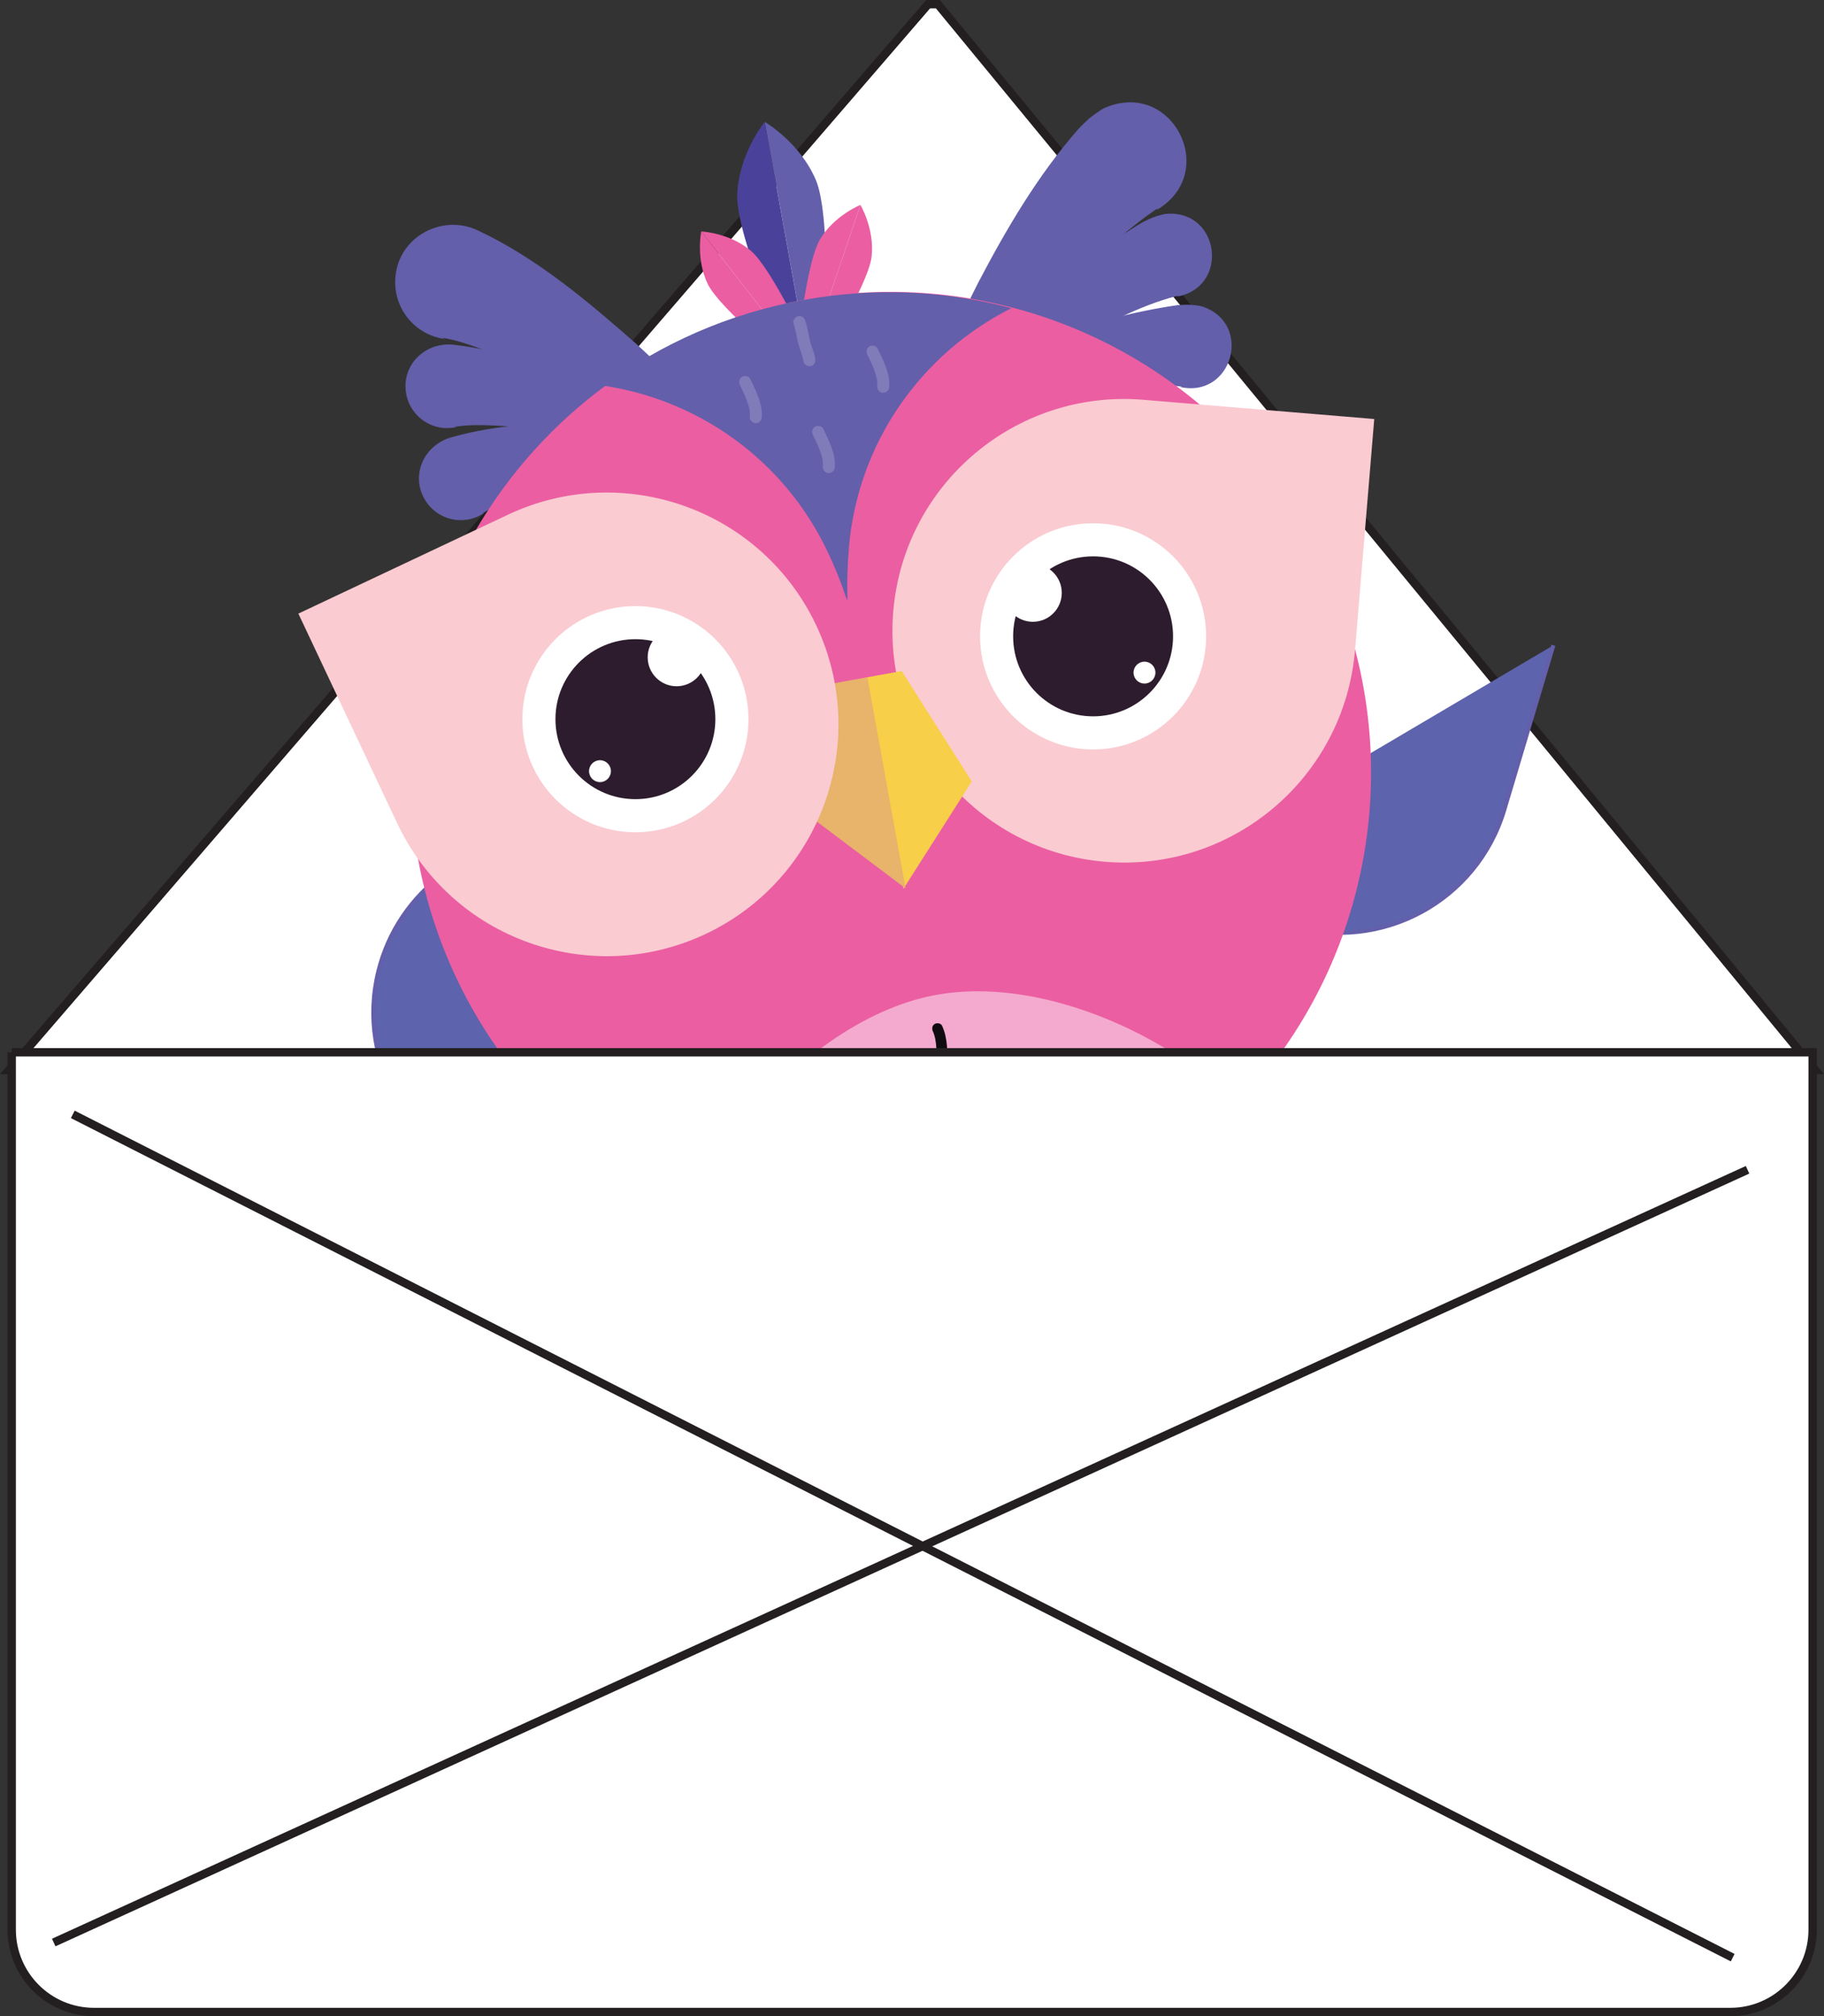
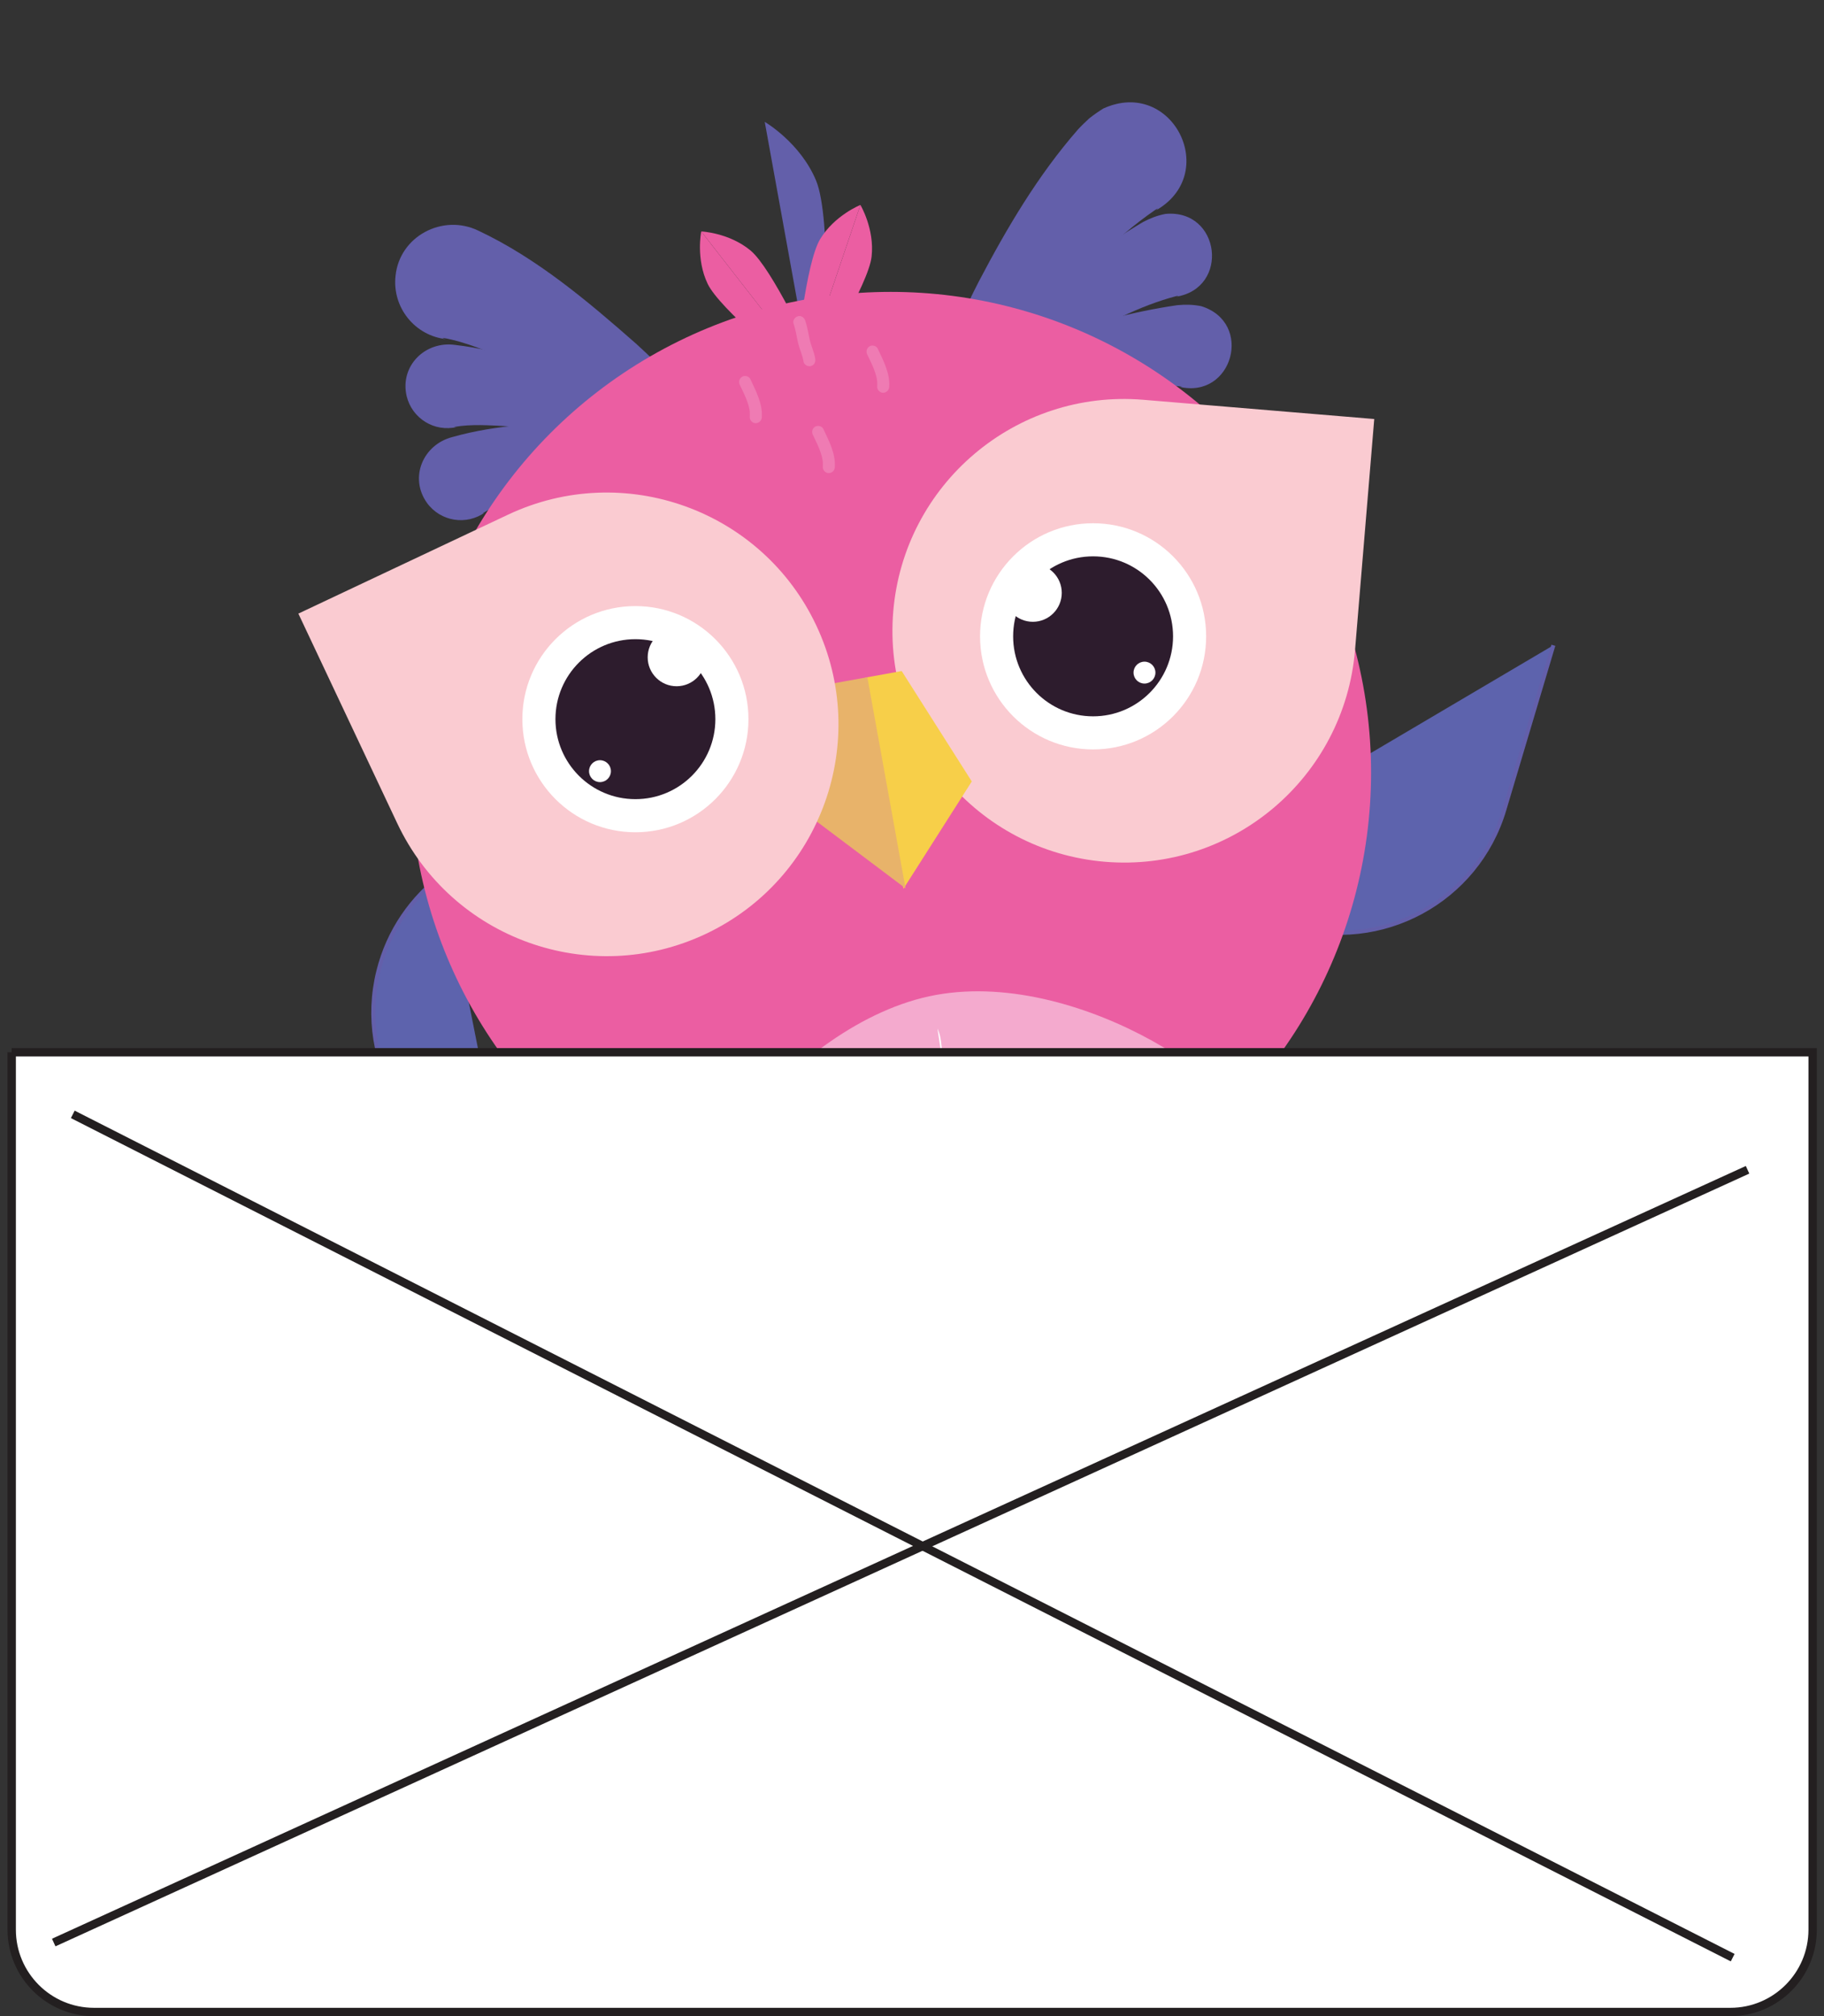
<svg xmlns="http://www.w3.org/2000/svg" id="Layer_2" viewBox="0 0 218.31 241.21">
  <rect x="0" y="0" width="218.31" height="241.21" fill="#333333" stroke="none" />
  <g id="Layer_1-2">
-     <polygon points="217.25 128.01 1.09 128.01 111.09 .5 112.25 .5 217.25 128.01" style="fill:#fff; stroke:#231f20; stroke-miterlimit:10; stroke-width:1px;" />
-     <path d="m53.06,104.57c-3.74,2.75-6.58,6.78-7.78,11.64-2.72,11.03,4.01,22.18,15.04,24.9l19.97,4.93" style="fill:#5d63ad; stroke:#635faa; stroke-miterlimit:10; stroke-width:.48px;" />
+     <path d="m53.06,104.57c-3.74,2.75-6.58,6.78-7.78,11.64-2.72,11.03,4.01,22.18,15.04,24.9" style="fill:#5d63ad; stroke:#635faa; stroke-miterlimit:10; stroke-width:.48px;" />
    <path d="m143.19,102.41c2.57,3.87,6.45,6.9,11.25,8.33,10.89,3.25,22.35-2.94,25.6-13.83l5.88-19.71" style="fill:#5d63ad; stroke:#635faa; stroke-miterlimit:10; stroke-width:.48px;" />
    <path d="m108.35,154.79c-.8-1.51-3.61-10.48-13.33-8.72-8.34,1.51-9.2,10.54-9.4,12.06-.64,4.75.46,8.82,2.45,9.09,1.99.27,4.12-3.37,4.76-8.13.04-.33.08-.66.11-.98.22.02.43.05.66.06.9,4.55,3.13,7.91,5.06,7.56s2.84-4.3,2.08-8.89c.15-.07.29-.14.43-.22.22.51.46,1.03.73,1.55,2.23,4.25,5.48,6.93,7.26,5.99s1.41-5.14-.82-9.38Z" style="fill:#f7cf49;" />
    <path d="m150.35,147.2c-.8-1.51-3.61-10.48-13.33-8.72-8.34,1.51-9.2,10.54-9.4,12.06-.64,4.75.46,8.82,2.45,9.09,1.99.27,4.12-3.37,4.76-8.13.04-.33.08-.66.11-.98.22.02.43.05.66.06.9,4.55,3.13,7.91,5.06,7.56s2.84-4.3,2.08-8.89c.15-.07.29-.14.43-.22.22.51.46,1.03.73,1.55,2.23,4.25,5.48,6.93,7.26,5.99s1.41-5.14-.82-9.38Z" style="fill:#f7cf49;" />
    <path d="m91.53,14.58s4.24,2.46,6.14,7.01,1.06,21.03,1.06,21.03l-1.81,1.7" style="fill:#635faa;" />
-     <path d="m91.53,14.58s-3.11,3.79-3.29,8.71,6.38,20.07,6.38,20.07l2.29.95" style="fill:#4a429a;" />
    <path d="m83.93,27.69s3.32.14,5.9,2.28,7.26,12.31,7.26,12.31l-.55,1.59" style="fill:#eb5ea2;" />
    <path d="m83.93,27.69s-.67,3.26.77,6.27,10.16,10.05,10.16,10.05l1.68-.15" style="fill:#eb5ea2;" />
    <path d="m102.98,24.52s1.71,2.85,1.34,6.18c-.37,3.32-6.29,12.83-6.29,12.83l-1.63.41" style="fill:#eb5ea2;" />
    <path d="m102.98,24.52s-3.09,1.23-4.82,4.09-2.81,14.01-2.81,14.01l1.05,1.32" style="fill:#eb5ea2;" />
    <path d="m88.65,60.81c-7.96-7.37-17.35-13.15-27.23-17.49-2.76-1.14-5.51-2.39-8.4-2.9,0,0-.05,0-.05,0,.14.09.3.15.46.16-3.77-.4-6.5-3.79-6.09-7.56.47-4.76,5.65-7.48,9.9-5.43,7.01,3.29,13.15,8.48,18.88,13.52,5.71,5.22,10.93,11,15.26,17.39,1.19,1.77-1.2,3.8-2.74,2.31h0Z" style="fill:#635faa;" />
    <path d="m83.79,56.31c-7.26-3.1-15.12-4.76-22.95-5.31-2.18-.11-4.39-.29-6.5.08.12.03.24.03.36,0-2.68.65-5.38-1-6.03-3.69-.84-3.62,2.23-6.64,5.83-6.12,5.52.64,10.79,2.58,15.89,4.62,5.19,2.18,10.19,4.86,14.72,8.18.59.43.72,1.25.29,1.83-.37.51-1.05.68-1.6.42h0Z" style="fill:#635faa;" />
    <path d="m86.98,55.08c-7.9-.11-15.79,1.34-23.25,3.8-2.06.73-4.17,1.4-5.98,2.54.12-.02.23-.06.33-.14-2.24,1.62-5.36,1.12-6.98-1.12-2.16-3.03-.46-6.99,3.07-7.88,5.35-1.51,10.96-1.71,16.45-1.77,5.63.04,11.27.62,16.73,1.97.7.17,1.13.88.96,1.58-.15.62-.71,1.02-1.32,1h0Z" style="fill:#635faa;" />
    <path d="m108.94,55.33c1.81-7.5,4.68-14.74,8.2-21.63,3.36-6.4,7.07-12.71,11.89-18.22.38-.42.91-.91,1.34-1.32.54-.42,1.1-.82,1.69-1.18,8.28-3.77,14.13,7.9,6.15,12.27.15-.07.28-.18.38-.32-.06.04-.22.13-.29.16-5.28,3.61-9.68,8.52-13.92,13.37-4.66,5.55-8.79,11.55-12.05,18.07-.92,1.93-3.89.89-3.38-1.2h0Z" style="fill:#635faa;" />
    <path d="m113.27,48.96c6.09-9.01,14.14-16.84,23.54-22.4.88-.46,1.7-.78,2.69-.97,6.58-.6,7.74,8.92,1.21,9.92.12-.01.24-.06.34-.12,0,0-.03,0-.03,0-.03,0-.17.03-.21.03-4.51,1.18-8.73,3.47-12.82,5.75-4.55,2.66-8.86,5.76-12.69,9.43-1.08,1.1-2.89-.36-2.02-1.65h0Z" style="fill:#635faa;" />
    <path d="m110.63,48.28c9.06-6.02,19.48-10.2,30.28-11.77.99-.09,1.87-.08,2.86.12,6.31,1.95,3.77,11.19-2.65,9.64.12.03.24.04.36.01,0,0-.03,0-.03,0-.03,0-.17-.04-.21-.05-4.62-.62-9.39-.11-14.04.45-5.22.73-10.39,1.97-15.32,3.9-1.43.59-2.53-1.41-1.24-2.29h0Z" style="fill:#635faa;" />
    <circle cx="106.6" cy="92.42" r="57.5" style="fill:#eb5ea2;" />
-     <path d="m101.59,65.63c1.06-12.78,8.78-23.4,19.46-28.76-7.89-2.09-16.35-2.53-24.91-.98-8.93,1.62-17.01,5.22-23.85,10.26,11.29,1.7,21.56,8.82,26.8,19.93,3.51,7.45,1.81,7.94,2.51-.45Z" style="fill:#635faa;" />
    <g style="opacity:.47;">
      <path d="m148.24,135.34c2.95-3.86-18.4-19.53-36.2-16.31s-33.41,26.76-28.14,28.53c8.42,2.84,22.02,3.42,31.97,1.62,5.33-.96,21.45-4.08,32.37-13.84Z" style="fill:#fff;" />
    </g>
    <path d="m112.2,123.05c.67,1.45.44,2.97.68,4.49" style="fill:#fff;" />
-     <path d="m111.65,123.37c.29.65.37,1.33.42,2.02.05.78.08,1.55.2,2.32.05.34.48.53.79.45.37-.1.5-.44.45-.79-.11-.71-.11-1.49-.17-2.22-.07-.84-.23-1.65-.58-2.42-.14-.32-.6-.39-.88-.23-.32.19-.37.56-.23.88h0Z" style="fill:#100b11;" />
-     <path d="m102.13,138.04c.02.69-.18,1.43-.24,2.12-.04.53.06,1.1-.06,1.62" style="fill:#fff;" />
    <path d="m101.49,138.04c0,.66-.13,1.16-.21,1.85-.04.29-.04.58-.03.88,0,.16,0,.32,0,.48,0,.07,0,.14-.01.2,0,.08,0,.09,0,.03,0,.04-.02.09-.03.13-.07.33.1.71.45.79.32.07.71-.1.79-.45.14-.66.03-1.33.11-2,.06-.52.23-1.28.22-1.92,0-.33-.29-.66-.64-.64s-.64.28-.64.64h0Z" style="fill:#100b11;" />
    <g style="opacity:.18;">
      <path d="m95.68,38.54c.29.82.39,1.75.62,2.6.17.65.5,1.3.59,1.96" style="fill:#100b11;" />
      <path d="m94.98,38.73c.26.74.36,1.52.54,2.29s.54,1.49.66,2.27c.06.37.55.61.89.5.41-.13.57-.49.5-.89-.12-.78-.49-1.5-.66-2.27s-.28-1.55-.54-2.29c-.12-.36-.5-.63-.89-.5-.35.11-.64.51-.5.89h0Z" style="fill:#fff;" />
    </g>
    <path d="m116.47,139.06c.14.96.36,1.89.42,2.87.06.85.45,2.07.17,2.92" style="fill:#fff;" />
    <path d="m115.85,139.23c.08.53.18,1.06.27,1.59.07.46.1.93.16,1.39.1.79.4,1.71.16,2.47s.99,1.13,1.23.34c.29-.94,0-1.93-.12-2.86-.06-.51-.1-1.06-.18-1.58-.09-.57-.2-1.13-.28-1.69-.05-.34-.48-.53-.79-.45-.37.1-.5.44-.45.79h0Z" style="fill:#100b11;" />
    <path d="m127.41,132.55c.54.99,1.27,2.1,1.12,3.28" style="fill:#fff;" />
    <path d="m126.86,132.87c.27.5.57.99.8,1.52-.06-.13.03.08.04.11.03.07.05.14.07.21.04.12.07.25.1.37,0,.03.04.26.02.1,0,.07.01.14.02.22,0,.15,0,.29-.02.44-.04.33.32.65.64.64.38-.02.6-.28.64-.64.16-1.32-.6-2.5-1.2-3.61-.16-.29-.59-.41-.88-.23s-.4.56-.23.88h0Z" style="fill:#100b11;" />
    <g style="opacity:.18;">
      <path d="m104.43,42.07c.59,1.28,1.39,2.71,1.28,4.2" style="fill:#100b11;" />
      <path d="m103.81,42.43c.15.32.31.64.46.97.07.16.14.31.21.47.03.08.04.09.01.03.02.05.04.09.06.14.03.08.06.16.09.24.12.33.23.67.3,1.02,0,.02.05.3.03.17,0,.07.02.14.02.22.01.19.01.39,0,.58-.02.38.35.74.72.72.41-.02.7-.32.72-.72.1-1.64-.71-3.13-1.38-4.57-.16-.34-.68-.46-.99-.26-.35.23-.43.62-.26.99h0Z" style="fill:#fff;" />
    </g>
    <g style="opacity:.18;">
      <path d="m97.92,51.68c.59,1.28,1.39,2.71,1.28,4.2" style="fill:#100b11;" />
      <path d="m97.3,52.04c.15.32.31.64.46.97.07.16.14.31.21.47.03.08.04.09.01.03.02.05.04.09.06.14.03.08.06.16.09.24.12.33.23.67.3,1.02,0,.02.05.3.03.17,0,.07.02.14.02.22.01.19.01.39,0,.58-.02.38.35.74.72.72.41-.02.7-.32.72-.72.1-1.64-.71-3.13-1.38-4.57-.16-.34-.68-.46-.99-.26-.35.23-.43.62-.26.99h0Z" style="fill:#fff;" />
    </g>
    <g style="opacity:.18;">
      <path d="m89.19,45.71c.59,1.28,1.39,2.71,1.28,4.2" style="fill:#100b11;" />
      <path d="m88.56,46.07c.15.32.31.64.46.97.07.16.14.31.21.47.03.08.04.09.01.03.02.05.04.09.06.14.03.08.06.16.09.24.12.33.23.67.3,1.02,0,.02.05.3.03.17,0,.07.02.14.02.22.01.19.01.39,0,.58-.02.38.35.74.72.72.41-.02.7-.32.72-.72.1-1.64-.71-3.13-1.38-4.57-.16-.34-.68-.46-.99-.26-.35.23-.43.62-.26.99h0Z" style="fill:#fff;" />
    </g>
    <path d="m162.18,77.76c-1.27,15.26-14.67,26.61-29.93,25.34-15.26-1.27-26.61-14.67-25.34-29.93,1.27-15.26,14.67-26.61,29.93-25.34l27.64,2.3-2.3,27.64Z" style="fill:#facbd1;" />
    <circle cx="130.83" cy="76.13" r="13.53" style="fill:#fff;" />
    <circle cx="130.83" cy="76.13" r="9.57" style="fill:#2d1c2d;" />
    <circle cx="123.62" cy="70.93" r="3.46" style="fill:#fff;" />
    <circle cx="136.98" cy="80.47" r="1.31" style="fill:#fff;" />
    <polyline points="103.56 81.07 107.92 80.28 116.31 93.49 108.13 106.33" style="fill:#f7cf49;" />
    <polyline points="103.81 81.02 99.45 81.81 96.22 97.13 108.38 106.28" style="fill:#e8b36a;" />
    <path d="m35.71,73.41l25.08-11.83c13.85-6.53,30.38-.6,36.91,13.25,6.53,13.85.6,30.38-13.25,36.91-13.85,6.53-30.38.6-36.91-13.25l-11.83-25.08Z" style="fill:#facbd1;" />
    <circle cx="76.05" cy="86.04" r="13.53" style="fill:#fff;" />
    <circle cx="76.05" cy="86.04" r="9.57" style="fill:#2d1c2d;" />
    <circle cx="80.98" cy="78.64" r="3.46" style="fill:#fff;" />
    <circle cx="71.81" cy="92.26" r="1.31" style="fill:#fff;" />
    <path d="m1.39,125.89h215.56v104.97c0,5.44-4.42,9.85-9.85,9.85H11.25c-5.44,0-9.85-4.42-9.85-9.85v-104.97h0Z" style="fill:#fff; stroke:#231f20; stroke-miterlimit:10;" />
    <line x1="8.71" y1="133.32" x2="207.38" y2="234.21" style="fill:#fff; stroke:#231f20; stroke-miterlimit:10; stroke-width:1px;" />
    <line x1="6.43" y1="232.4" x2="209.16" y2="139.95" style="fill:#fff; stroke:#231f20; stroke-miterlimit:10; stroke-width:1px;" />
  </g>
</svg>